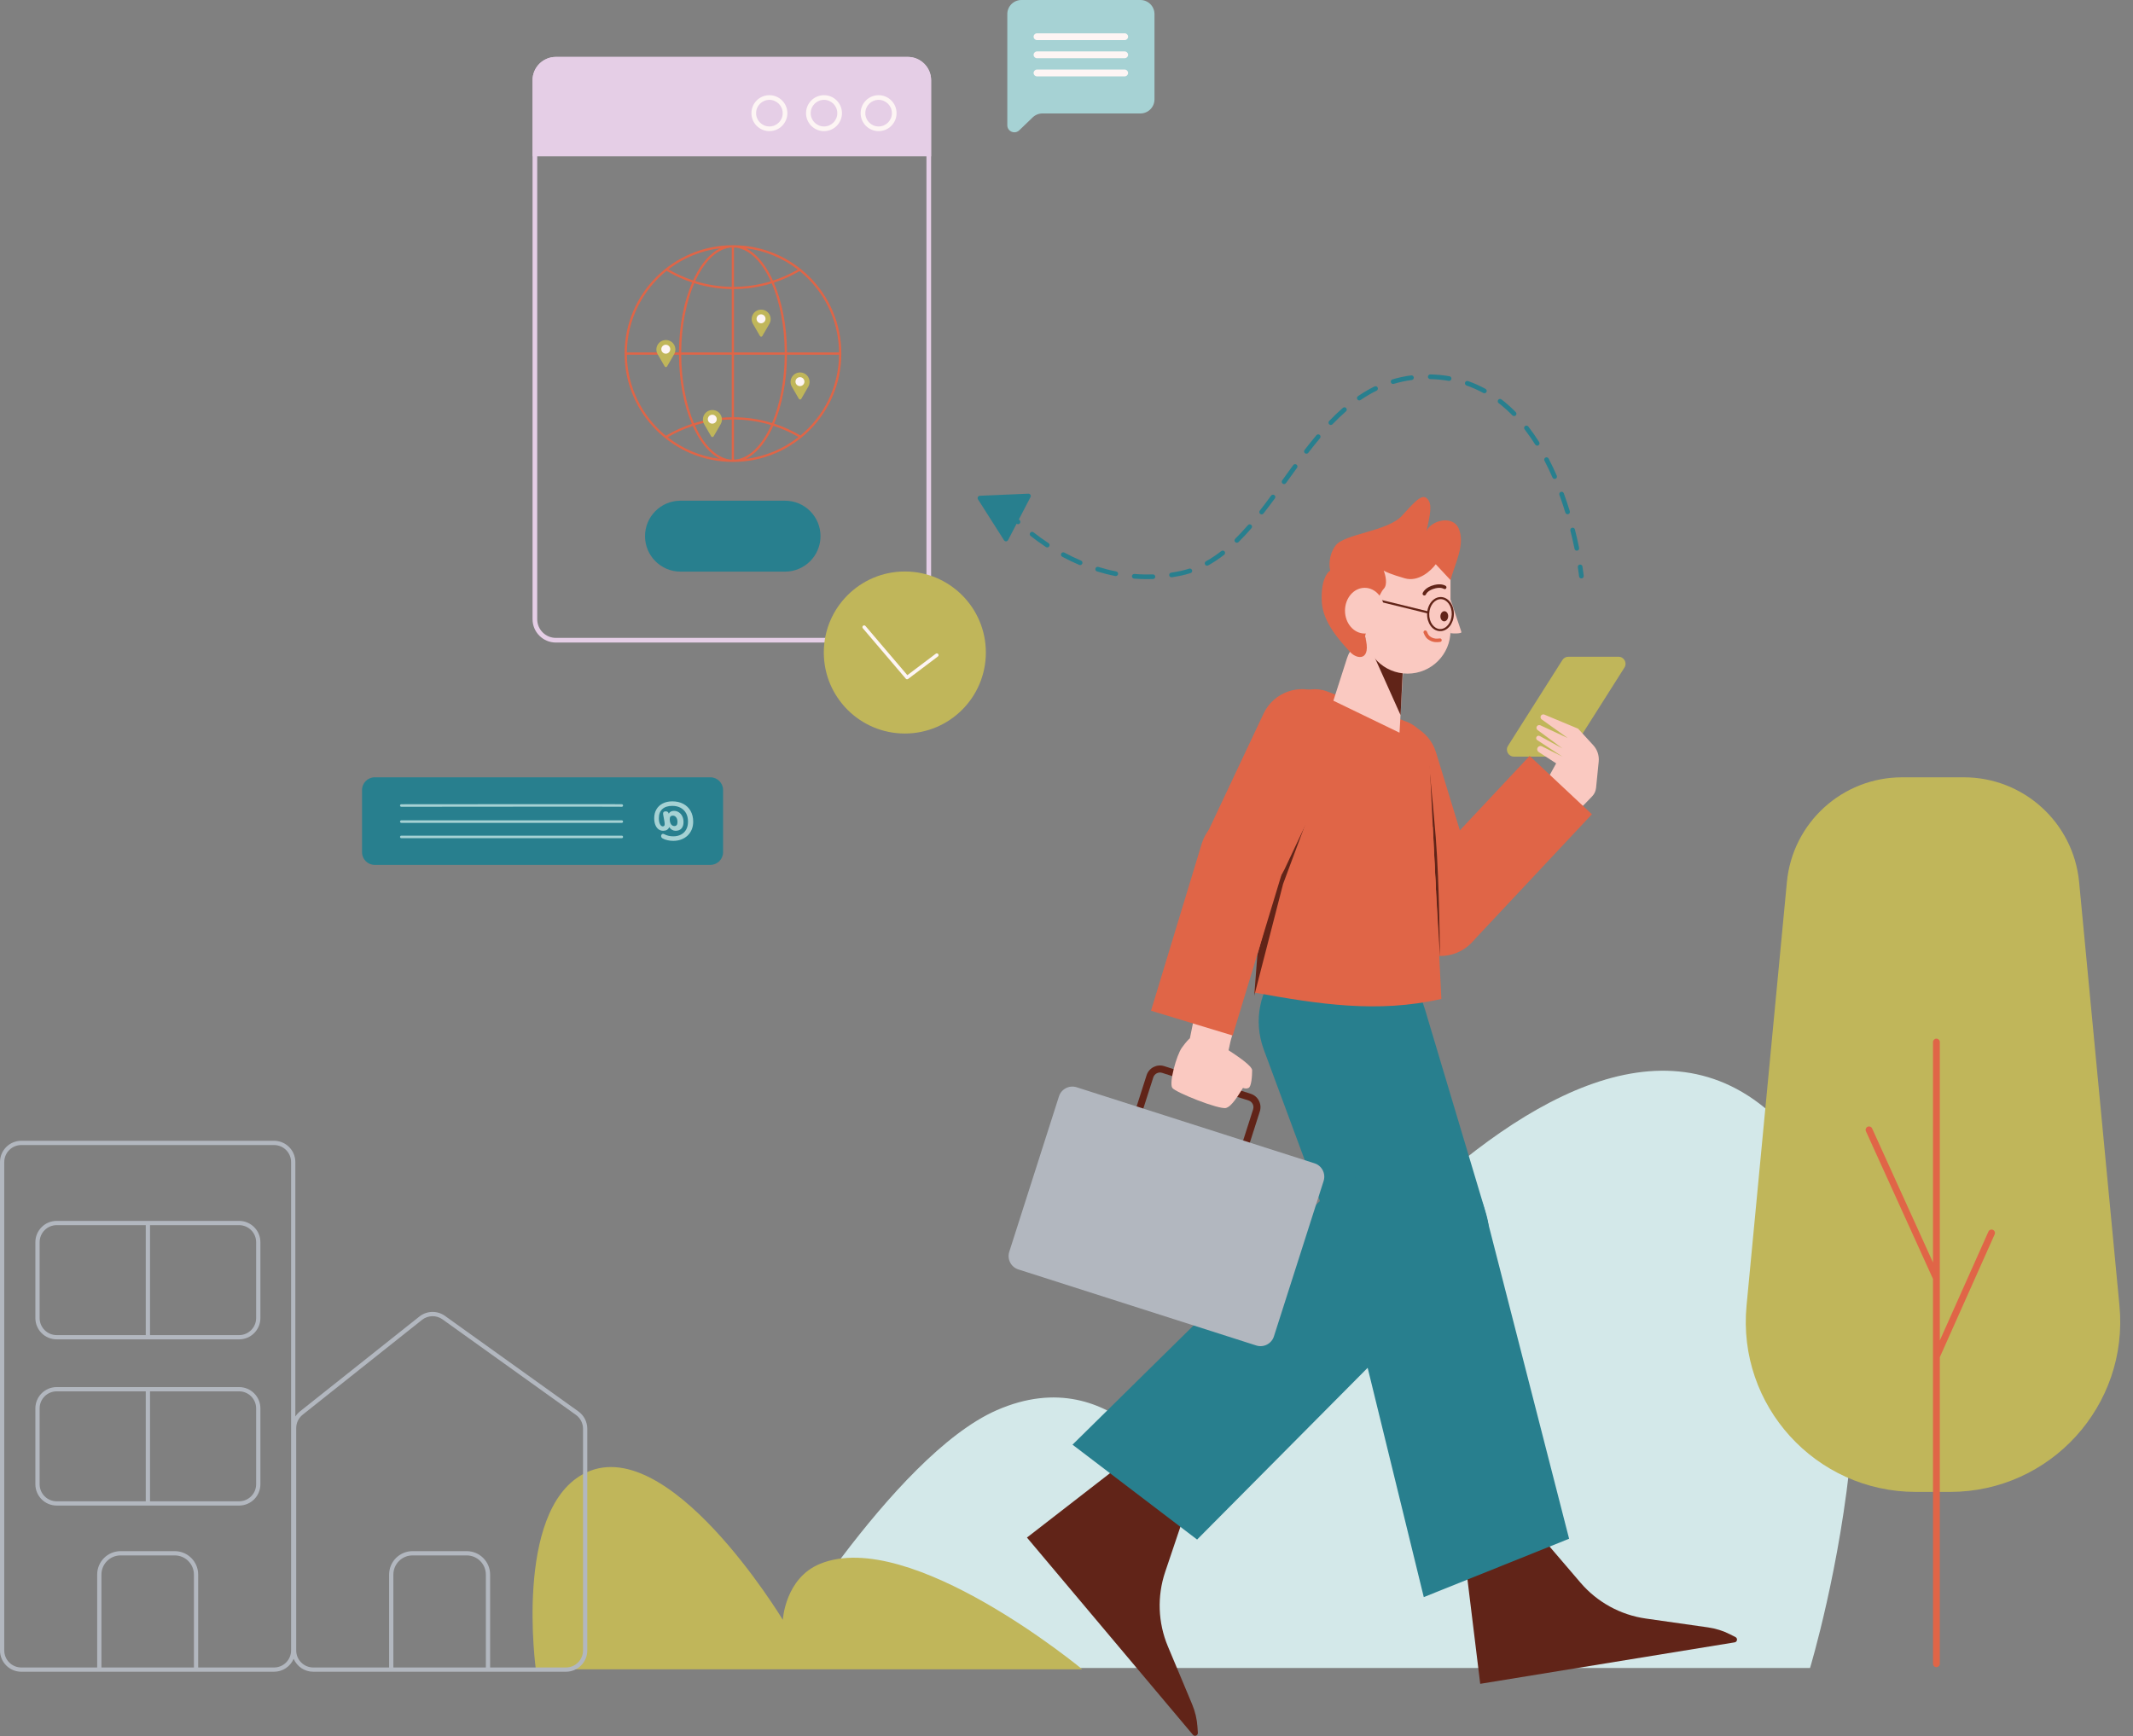
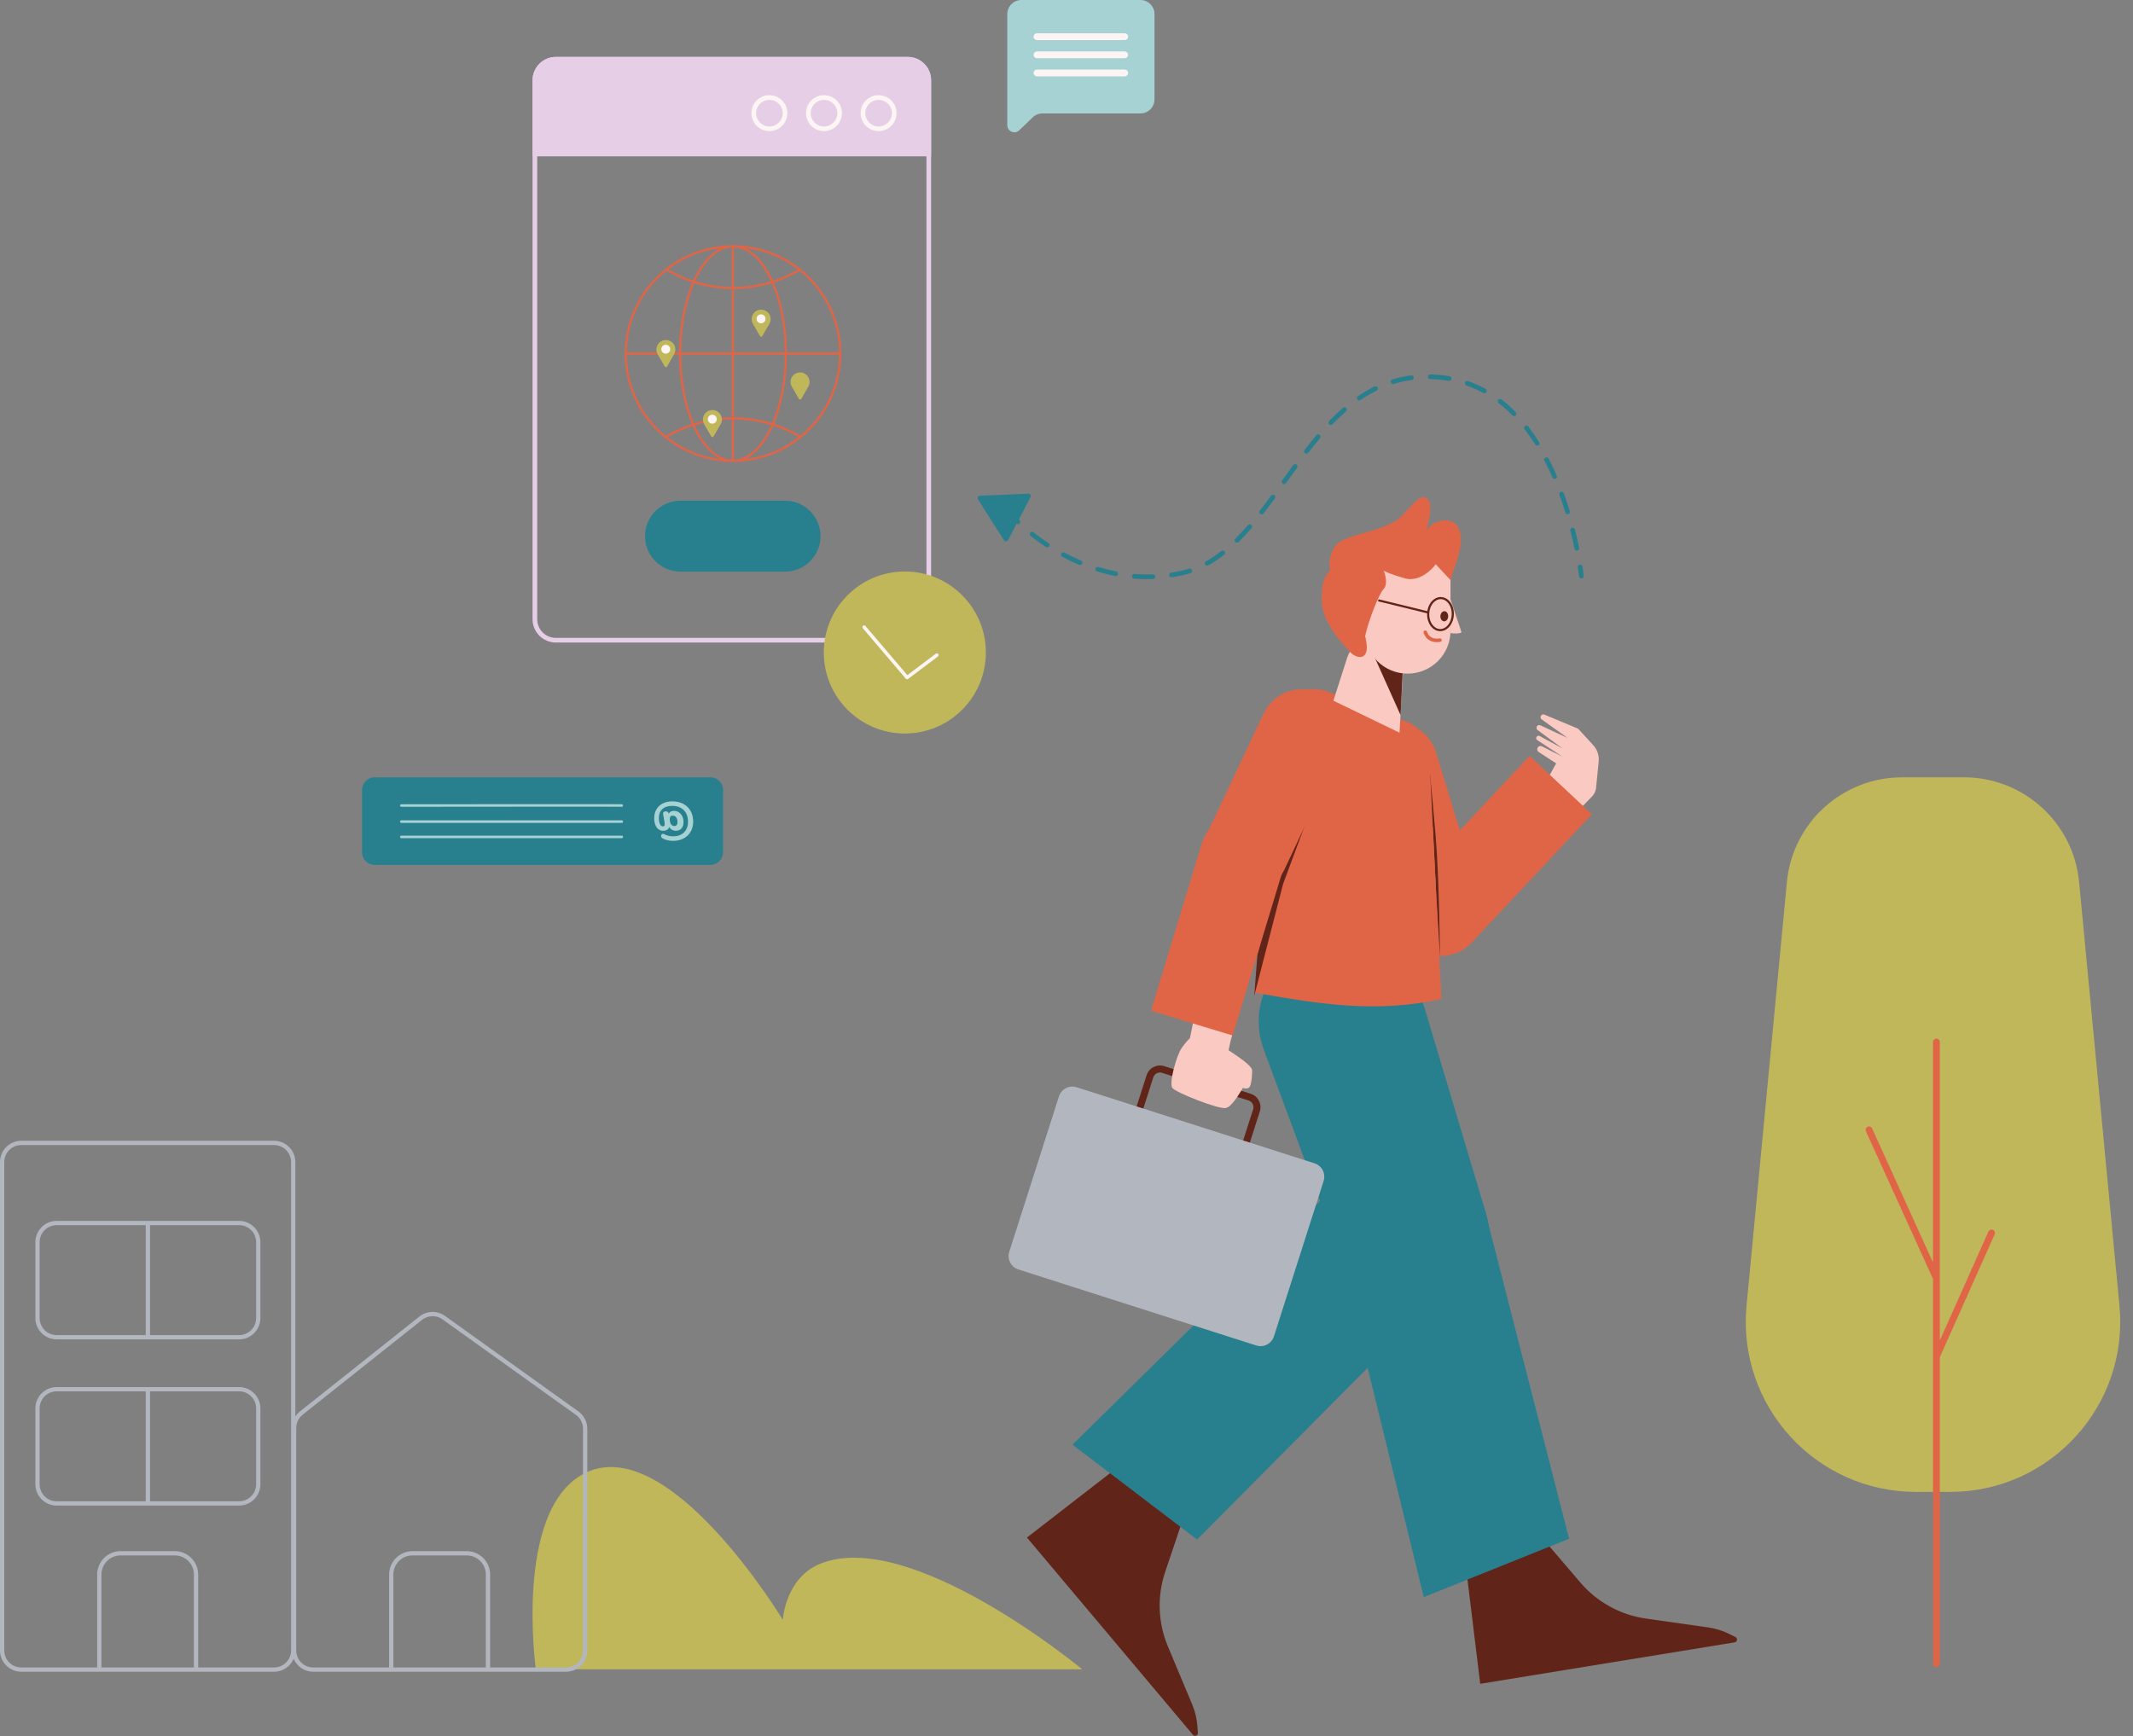
<svg xmlns="http://www.w3.org/2000/svg" xmlns:ns1="http://sodipodi.sourceforge.net/DTD/sodipodi-0.dtd" xmlns:ns2="http://www.inkscape.org/namespaces/inkscape" width="974" height="793" viewBox="0 0 974 793" fill="none" id="svg75" ns1:docname="Contact.svg" ns2:version="1.4 (86a8ad7, 2024-10-11)">
  <rect x="0" y="0" width="974" height="793" fill="#808080" stroke="none" />
  <defs id="defs75" />
  <path fill-rule="evenodd" clip-rule="evenodd" d="m 253.836,28.131 h 160.685 c 4.708,0 8.525,3.817 8.525,8.524 V 282.798 c 0,4.708 -3.817,8.525 -8.525,8.525 H 253.836 c -4.707,0 -8.524,-3.817 -8.524,-8.525 V 36.656 c 0,-4.708 3.817,-8.524 8.524,-8.524 z M 414.521,26 c 5.885,0 10.656,4.771 10.656,10.655 V 282.798 c 0,5.884 -4.771,10.656 -10.656,10.656 H 253.836 c -5.884,0 -10.655,-4.772 -10.655,-10.656 V 36.656 C 243.181,30.771 247.952,26 253.836,26 Z" fill="#e5cee6" id="path1" />
  <path d="M 425.177,36.656 C 425.177,30.771 420.406,26 414.521,26 H 253.836 c -5.884,0 -10.655,4.771 -10.655,10.655 v 34.737 h 181.996 z" fill="#e5cee6" id="path2" />
  <path fill-rule="evenodd" clip-rule="evenodd" d="m 401.202,57.753 c -3.354,0 -6.073,-2.719 -6.073,-6.074 0,-3.354 2.719,-6.074 6.073,-6.074 3.355,0 6.074,2.719 6.074,6.074 0,3.354 -2.719,6.074 -6.074,6.074 z m 0,2.131 c -4.531,0 -8.205,-3.673 -8.205,-8.205 0,-4.531 3.674,-8.205 8.205,-8.205 4.532,0 8.205,3.673 8.205,8.205 0,4.531 -3.673,8.205 -8.205,8.205 z" fill="#fdf5f4" id="path3" />
  <path fill-rule="evenodd" clip-rule="evenodd" d="m 376.268,57.753 c -3.354,0 -6.074,-2.719 -6.074,-6.074 0,-3.354 2.72,-6.074 6.074,-6.074 3.355,0 6.074,2.719 6.074,6.074 0,3.354 -2.719,6.074 -6.074,6.074 z m 0,2.131 c -4.531,0 -8.205,-3.673 -8.205,-8.205 0,-4.531 3.674,-8.205 8.205,-8.205 4.532,0 8.205,3.673 8.205,8.205 0,4.531 -3.673,8.205 -8.205,8.205 z" fill="#fdf5f4" id="path4" />
  <path fill-rule="evenodd" clip-rule="evenodd" d="m 351.334,57.753 c -3.354,0 -6.074,-2.719 -6.074,-6.074 0,-3.354 2.72,-6.074 6.074,-6.074 3.354,0 6.074,2.719 6.074,6.074 0,3.354 -2.72,6.074 -6.074,6.074 z m 0,2.131 c -4.531,0 -8.205,-3.673 -8.205,-8.205 0,-4.531 3.674,-8.205 8.205,-8.205 4.531,0 8.205,3.673 8.205,8.205 0,4.531 -3.674,8.205 -8.205,8.205 z" fill="#fdf5f4" id="path5" />
  <path d="m 374.67,244.864 c 0,-8.944 -7.252,-16.196 -16.197,-16.196 h -47.736 c -8.945,0 -16.197,7.252 -16.197,16.196 0,8.945 7.252,16.197 16.197,16.197 h 47.736 c 8.945,0 16.197,-7.252 16.197,-16.197 z" fill="#287f8e" id="path6" />
  <path d="m 459.97,51.816 v 5.378 c 0,2.838 3.405,4.287 5.45,2.32 l 6.136,-5.901 c 1.199,-1.153 2.798,-1.798 4.462,-1.798 h 44.722 c 3.555,0 6.437,-2.882 6.437,-6.437 V 6.437 C 527.177,2.882 524.295,0 520.74,0 h -54.332 c -3.555,0 -6.438,2.882 -6.438,6.437 z" fill="#a6d2d4" id="path13" />
  <path d="m 471.975,16.765 c 0,-0.857 0.695,-1.552 1.552,-1.552 h 40.05 c 0.857,0 1.552,0.695 1.552,1.552 0,0.857 -0.695,1.552 -1.552,1.552 h -40.05 c -0.857,0 -1.552,-0.695 -1.552,-1.552 z" fill="#fdf5f4" id="path14" />
  <path d="m 471.975,25.044 c 0,-0.857 0.695,-1.552 1.552,-1.552 h 40.05 c 0.857,0 1.552,0.695 1.552,1.552 0,0.857 -0.695,1.552 -1.552,1.552 h -40.05 c -0.857,0 -1.552,-0.695 -1.552,-1.552 z" fill="#fdf5f4" id="path15" />
  <path d="m 471.975,33.324 c 0,-0.857 0.695,-1.552 1.552,-1.552 h 40.05 c 0.857,0 1.552,0.696 1.552,1.552 0,0.857 -0.695,1.552 -1.552,1.552 h -40.05 c -0.857,0 -1.552,-0.696 -1.552,-1.552 z" fill="#fdf5f4" id="path16" />
  <path d="m 330.177,360.78 c 0,-3.192 -2.588,-5.78 -5.78,-5.78 H 171.102 c -3.192,0 -5.78,2.588 -5.78,5.78 v 28.44 c 0,3.192 2.588,5.78 5.78,5.78 h 153.295 c 3.192,0 5.78,-2.588 5.78,-5.78 z" fill="#287f8e" id="path23" />
  <path d="m 307.438,384.018 c 1.334,0 2.558,-0.212 3.672,-0.634 1.114,-0.422 2.076,-1.021 2.888,-1.796 0.811,-0.777 1.437,-1.696 1.877,-2.758 0.44,-1.076 0.66,-2.267 0.66,-3.574 0,-1.866 -0.392,-3.493 -1.175,-4.882 -0.798,-1.402 -1.912,-2.485 -3.343,-3.247 -1.43,-0.763 -3.101,-1.144 -5.013,-1.144 -1.677,0 -3.135,0.32 -4.373,0.96 -1.238,0.626 -2.194,1.518 -2.868,2.675 -0.687,1.144 -1.031,2.499 -1.031,4.064 0,1.171 0.172,2.186 0.516,3.044 0.343,0.858 0.825,1.525 1.444,2.001 0.605,0.464 1.32,0.695 2.145,0.695 1.376,0 2.297,-0.558 2.765,-1.675 0.357,0.558 0.79,0.98 1.299,1.267 0.495,0.272 1.032,0.408 1.609,0.408 1.156,0 2.05,-0.354 2.682,-1.062 0.619,-0.722 0.929,-1.688 0.929,-2.9 0,-0.994 -0.186,-1.872 -0.557,-2.635 -0.372,-0.776 -0.887,-1.382 -1.548,-1.818 -0.66,-0.449 -1.416,-0.674 -2.269,-0.674 -1.114,0 -1.905,0.422 -2.372,1.267 -0.165,-0.708 -0.64,-1.062 -1.424,-1.062 -0.44,0 -0.756,0.122 -0.949,0.367 -0.206,0.245 -0.268,0.586 -0.185,1.021 l 0.557,3.105 c 0.041,0.272 0.075,0.517 0.103,0.736 0.027,0.203 0.041,0.387 0.041,0.551 0,0.394 -0.069,0.674 -0.206,0.837 -0.152,0.163 -0.372,0.245 -0.66,0.245 -0.523,0 -0.949,-0.341 -1.279,-1.021 -0.344,-0.694 -0.516,-1.594 -0.516,-2.697 0,-1.837 0.536,-3.233 1.609,-4.186 1.059,-0.967 2.572,-1.45 4.538,-1.45 1.458,0 2.724,0.293 3.796,0.878 1.073,0.585 1.905,1.416 2.497,2.492 0.577,1.076 0.866,2.355 0.866,3.84 0,1.388 -0.275,2.587 -0.825,3.594 -0.55,0.994 -1.327,1.757 -2.331,2.288 -1.018,0.544 -2.208,0.817 -3.569,0.817 -0.784,0 -1.513,-0.082 -2.187,-0.245 -0.688,-0.164 -1.32,-0.402 -1.898,-0.716 -0.358,-0.19 -0.653,-0.231 -0.887,-0.122 -0.248,0.11 -0.42,0.294 -0.516,0.551 -0.096,0.259 -0.096,0.525 0,0.797 0.096,0.287 0.31,0.518 0.64,0.695 0.605,0.34 1.32,0.605 2.145,0.796 0.825,0.205 1.726,0.307 2.703,0.307 z m 0.495,-6.761 c -0.633,0 -1.142,-0.279 -1.527,-0.837 -0.385,-0.572 -0.577,-1.341 -0.577,-2.309 0,-1.075 0.46,-1.612 1.382,-1.612 0.646,0 1.169,0.271 1.568,0.816 0.385,0.531 0.577,1.232 0.577,2.104 0,1.225 -0.474,1.838 -1.423,1.838 z" fill="#a6d2d4" id="path24" />
  <path fill-rule="evenodd" clip-rule="evenodd" d="m 283.872,368.458 c -0.005,0 -0.015,-0.001 -0.03,-0.001 -0.035,-10e-4 -0.087,-0.003 -0.157,-0.004 -0.14,-0.002 -0.342,-0.005 -0.604,-0.007 -0.524,-0.005 -1.283,-0.009 -2.254,-0.013 -1.94,-0.007 -4.722,-0.012 -8.151,-0.016 -6.858,-0.007 -16.302,-0.008 -26.772,-0.005 -20.941,0.007 -45.987,0.03 -62.663,0.05 -0.319,0 -0.578,-0.259 -0.578,-0.578 0,-0.319 0.258,-0.578 0.577,-0.579 16.676,-0.019 41.723,-0.042 62.664,-0.049 10.47,-0.003 19.915,-0.002 26.773,0.005 3.429,0.004 6.213,0.009 8.155,0.016 0.971,0.004 1.732,0.008 2.259,0.013 0.264,0.002 0.47,0.005 0.615,0.007 0.072,0.002 0.132,0.003 0.176,0.005 0.002,0 0.003,0 0.005,0 0.025,0 0.095,0.003 0.151,0.013 0.314,0.057 0.522,0.358 0.465,0.672 -0.055,0.3 -0.332,0.504 -0.631,0.471 z m 0.64,6.766 c 0,-0.319 -0.258,-0.578 -0.578,-0.578 H 183.241 c -0.319,0 -0.578,0.259 -0.578,0.578 0,0.319 0.259,0.578 0.578,0.578 h 100.693 c 0.32,0 0.578,-0.259 0.578,-0.578 z m 0,6.995 c 0,-0.32 -0.258,-0.579 -0.578,-0.579 H 183.241 c -0.319,0 -0.578,0.259 -0.578,0.579 0,0.319 0.259,0.578 0.578,0.578 h 100.693 c 0.32,0 0.578,-0.259 0.578,-0.578 z" fill="#a6d2d4" id="path25" />
-   <path d="m 349.988,761.779 h 476.535 c 0,0 55.833,-184.485 -16.099,-251.806 -102.532,-95.961 -271.046,168.504 -271.046,168.504 0,0 -29.272,-58.56 -84.3,-34.403 -47.461,20.835 -105.09,117.705 -105.09,117.705 z" fill="#d3e8e9" id="path26" />
+   <path d="m 349.988,761.779 h 476.535 z" fill="#d3e8e9" id="path26" />
  <path d="m 244.683,762.361 h 249.494 c 0,0 -78.423,-64.985 -119.687,-48.167 -15.987,6.516 -17.029,25.592 -17.029,25.592 0,0 -53.065,-87.998 -91.565,-66.363 -31.128,17.492 -21.213,88.938 -21.213,88.938 z" fill="#c0b65a" id="path27" />
  <path d="m 517.632,664.458 22.797,28.595 -8.365,24.836 c -3.742,11.105 -3.308,23.192 1.221,33.998 l 11.091,26.481 c 1.362,3.251 2.178,6.707 2.419,10.225 l 0.19,2.775 c 0.083,1.24 -1.465,1.863 -2.265,0.912 l -75.778,-90.076 z" fill="#612418" id="path28" />
  <path d="m 675.383,549.645 -28.007,-93.666 c -3.843,-12.85 -14.33,-22.621 -27.42,-25.546 -28.662,-6.404 -53.026,21.493 -42.824,49.033 l 33.965,91.675 c 6.495,17.525 25.942,26.491 43.486,20.05 16.821,-6.177 25.933,-24.377 20.8,-41.546 z" fill="#287f8e" id="path29" />
  <path d="M 546.635,703.118 655.768,593.21 c 9.347,-9.412 12.477,-23.349 8.052,-35.855 -8.435,-23.84 -38.785,-30.833 -56.799,-13.086 l -117.277,115.52 z" fill="#287f8e" id="path30" />
  <path d="m 668.447,707.848 36.234,-4.931 17.045,19.91 c 7.621,8.901 18.223,14.721 29.824,16.369 l 28.422,4.041 c 3.492,0.494 6.878,1.564 10.022,3.161 l 2.479,1.256 c 1.108,0.565 0.852,2.216 -0.375,2.415 l -116.181,18.933 z" fill="#612418" id="path31" />
  <path d="m 678.594,554.303 -28.007,-93.666 c -3.842,-12.851 -14.329,-22.621 -27.419,-25.546 -28.662,-6.405 -53.026,21.493 -42.825,49.033 l 33.966,91.675 c 6.495,17.525 25.942,26.49 43.486,20.05 16.821,-6.177 25.933,-24.377 20.799,-41.546 z" fill="#287f8e" id="path32" />
  <path d="m 716.504,702.744 -38.48,-150.028 c -3.296,-12.852 -13.661,-22.678 -26.668,-25.286 -24.795,-4.97 -46.349,17.512 -40.339,42.076 l 39.131,159.899 z" fill="#287f8e" id="path33" />
  <path fill-rule="evenodd" clip-rule="evenodd" d="m 530.664,489.976 39.468,12.618 c 1.693,0.539 2.625,2.348 2.082,4.037 l -5.377,16.829 c -0.543,1.69 -2.349,2.621 -4.038,2.081 l -39.471,-12.62 c -1.69,-0.54 -2.622,-2.348 -2.082,-4.038 l 5.38,-16.825 c 0.54,-1.69 2.349,-2.623 4.038,-2.082 z m 40.448,9.556 c 3.379,1.083 5.242,4.697 4.163,8.076 l -5.38,16.828 c -1.08,3.38 -4.697,5.246 -8.076,4.163 l -39.468,-12.617 c -3.379,-1.079 -5.245,-4.696 -4.163,-8.075 l 5.38,-16.829 c 1.08,-3.38 4.697,-5.243 8.076,-4.163 z" fill="#612418" id="path34" />
  <path d="m 604.406,539.357 c 1.082,-3.379 -0.781,-6.996 -4.16,-8.075 L 491.632,496.555 c -3.379,-1.079 -6.996,0.784 -8.075,4.163 l -22.691,70.97 c -1.079,3.379 0.784,6.996 4.163,8.075 l 108.614,34.724 c 3.379,1.082 6.996,-0.784 8.075,-4.163 z" fill="#b2b7bf" id="path35" />
-   <path d="m 741.782,304.868 c 1.356,-2.138 -0.181,-4.931 -2.713,-4.931 h -22.91 c -1.1,0 -2.124,0.563 -2.713,1.492 l -24.838,39.189 c -1.355,2.138 0.181,4.931 2.713,4.931 h 22.91 c 1.1,0 2.124,-0.563 2.713,-1.492 z" fill="#c0b65a" id="path36" />
  <path d="m 727.035,363.688 -4.05,4.187 -1.328,1.047 c -3.458,2.727 -8.281,2.915 -11.942,0.466 l -0.48,-0.321 c -4.667,-3.122 -5.683,-9.558 -2.206,-13.966 l 3.565,-6.472 -7.975,-5.179 c -0.425,-0.276 -0.681,-0.748 -0.681,-1.254 0,-1.113 1.171,-1.837 2.166,-1.337 l 9.376,4.704 -11.516,-7.544 c -0.416,-0.272 -0.596,-0.79 -0.44,-1.261 0.215,-0.648 0.965,-0.943 1.564,-0.616 l 10.392,5.674 -11.37,-8.399 c -0.492,-0.364 -0.652,-1.028 -0.38,-1.576 0.305,-0.611 1.04,-0.868 1.659,-0.581 l 12.467,5.786 -11.86,-8.478 c -0.333,-0.238 -0.531,-0.621 -0.531,-1.031 0,-0.905 0.921,-1.518 1.756,-1.17 l 15.387,6.421 6.925,7.549 c 1.858,2.024 2.763,4.745 2.488,7.479 l -1.212,12.048 c -0.145,1.438 -0.77,2.785 -1.774,3.824 z" fill="#fac9c1" id="path37" />
  <path d="m 631.403,330.691 c 10.292,-3.147 21.186,2.645 24.333,12.937 l 20.727,67.783 c 3.147,10.292 -2.645,21.186 -12.937,24.333 -10.292,3.147 -21.187,-2.644 -24.334,-12.937 l -20.726,-67.782 c -3.147,-10.293 2.644,-21.187 12.937,-24.334 z" fill="#e06547" id="path38" />
  <path d="m 644.839,430.966 c -7.853,-7.36 -8.253,-19.692 -0.894,-27.545 l 54.537,-58.193 28.438,26.65 -54.537,58.194 c -7.359,7.853 -19.691,8.253 -27.544,0.894 z" fill="#e06547" id="path39" />
  <path d="m 657.535,436.936 -5.621,-94.117 c 0,0 2.433,23.789 3.694,39.51 1.689,21.07 1.927,54.607 1.927,54.607 z" fill="#612418" id="path40" />
  <path d="m 652.597,343.816 c -0.317,-6.363 -4.365,-11.938 -10.318,-14.209 L 606.132,315.82 c -9.925,-3.786 -20.725,2.933 -21.714,13.509 l -11.612,123.99 c 29.292,5.261 56.082,9.554 85.373,2.891 z" fill="#e06547" id="path41" />
  <path fill-rule="evenodd" clip-rule="evenodd" d="m 655.749,407.288 -1.472,-29.625 -73.669,-7.677 -3.273,34.983 z" fill="#e06547" id="path42" />
  <path d="m 583.013,403.691 13.17,-27.625 -10.279,27.625 -13.17,51.073 1.445,-18.791 z" fill="#612418" id="path43" />
  <path d="m 640.768,305.275 c 0.242,-4.165 -1.508,-8.198 -4.716,-10.867 -7.162,-5.959 -18.078,-2.781 -20.924,6.091 l -6.258,19.514 30.195,14.615 z" fill="#fac9c1" id="path44" />
  <path d="m 639.547,326.598 -18.148,-40.473 19.112,21.04 z" fill="#612418" id="path45" />
  <path d="m 667.334,288.693 c -0.129,-0.642 -3.427,-10.064 -4.979,-14.936 v 15.418 c 1.66,0.268 5.107,0.161 4.979,-0.482 z" fill="#fac9c1" id="path46" />
  <path d="m 623.166,264.282 c 0,-10.822 8.772,-19.594 19.594,-19.594 10.822,0 19.594,8.772 19.594,19.594 v 23.77 c 0,10.822 -8.772,19.594 -19.594,19.594 -10.822,0 -19.594,-8.772 -19.594,-19.594 z" fill="#fac9c1" id="path47" />
  <path fill-rule="evenodd" clip-rule="evenodd" d="m 658.011,273.633 c 2.73,0.095 5.04,3.11 4.904,7.004 -0.136,3.894 -2.649,6.741 -5.379,6.646 -2.731,-0.095 -5.04,-3.11 -4.905,-7.004 0.136,-3.895 2.65,-6.742 5.38,-6.646 z m 5.867,7.037 c 0.146,-4.176 -2.352,-7.879 -5.834,-8 -3.481,-0.122 -6.23,3.399 -6.376,7.575 -0.145,4.177 2.353,7.88 5.834,8.001 3.481,0.121 6.23,-3.399 6.376,-7.576 z" fill="#612418" id="path48" />
  <path fill-rule="evenodd" clip-rule="evenodd" d="m 629.282,274.124 c -0.063,0.259 0.095,0.52 0.353,0.583 l 22.325,5.461 c 0.258,0.063 0.519,-0.096 0.582,-0.354 0.064,-0.258 -0.095,-0.519 -0.353,-0.583 l -22.325,-5.46 c -0.258,-0.064 -0.519,0.095 -0.582,0.353 z" fill="#612418" id="path49" />
-   <path fill-rule="evenodd" clip-rule="evenodd" d="m 651.862,270.47 c 0.591,-0.581 1.667,-1.324 3.561,-1.779 1.374,-0.331 2.366,-0.248 2.989,-0.104 0.313,0.072 0.539,0.161 0.678,0.226 0.069,0.032 0.117,0.059 0.143,0.074 0.012,0.007 0.019,0.012 0.022,0.013 0.362,0.248 0.857,0.159 1.11,-0.2 0.255,-0.363 0.168,-0.863 -0.194,-1.119 l -0.463,0.656 c 0.463,-0.656 0.462,-0.656 0.462,-0.656 l -10e-4,-0.001 -0.002,-10e-4 -0.004,-0.003 -0.01,-0.007 c -0.007,-0.005 -0.016,-0.011 -0.027,-0.018 -0.021,-0.014 -0.048,-0.03 -0.081,-0.05 -0.067,-0.039 -0.159,-0.089 -0.276,-0.143 -0.233,-0.109 -0.565,-0.237 -0.996,-0.336 -0.867,-0.2 -2.111,-0.281 -3.725,0.107 -2.16,0.519 -3.5,1.398 -4.312,2.196 -0.403,0.396 -0.669,0.765 -0.838,1.047 -0.084,0.141 -0.144,0.26 -0.184,0.349 -0.021,0.045 -0.037,0.082 -0.048,0.111 -0.006,0.015 -0.01,0.027 -0.014,0.037 l -0.005,0.014 -0.002,0.006 -10e-4,0.003 -10e-4,10e-4 c 0,0 0,0.001 0.76,0.261 l -0.76,-0.26 c -0.144,0.419 0.079,0.876 0.499,1.02 0.416,0.143 0.868,-0.076 1.017,-0.488 0,0 0,0 0,-10e-4 10e-4,-0.005 0.007,-0.017 0.016,-0.036 0.017,-0.039 0.05,-0.105 0.102,-0.193 0.104,-0.173 0.287,-0.433 0.585,-0.726 z" fill="#612418" id="path50" />
  <path d="m 666.209,241.636 c -2.743,-6.858 -13.116,-3.747 -14.776,0.964 0.589,-3.801 2.891,-10.922 0.964,-13.973 -2.501,-3.959 -5.621,-0.322 -12.206,6.906 -6.585,7.227 -26.34,8.191 -30.356,13.652 -3.212,4.368 -2.945,9.422 -2.409,11.403 -1.5,0.803 -4.368,4.786 -3.854,14.294 0.514,9.508 8.457,17.988 13.009,22.967 3.052,3.339 9.925,4.261 6.746,-7.227 1.766,-8.03 6.585,-19.755 8.512,-21.683 1.927,-1.927 0.803,-6.37 0,-8.351 0.589,0.428 3.341,1.734 9.636,3.533 6.296,1.799 12.046,-3.533 14.134,-6.424 l 6.746,7.227 c 1.981,-7.441 6.745,-16.06 3.854,-23.288 z" fill="#e06547" id="path51" />
-   <path d="m 614.173,278.898 c 0,5.765 4.028,10.439 8.994,10.439 4.967,0 8.994,-4.674 8.994,-10.439 0,-5.766 -4.027,-10.44 -8.994,-10.44 -4.966,0 -8.994,4.674 -8.994,10.44 z" fill="#fac9c1" id="path52" />
  <path fill-rule="evenodd" clip-rule="evenodd" d="m 658.333,292.263 c -0.058,-0.44 -0.461,-0.75 -0.901,-0.693 -1.378,0.18 -2.567,0.166 -3.705,-0.458 -0.63,-0.345 -0.988,-0.626 -1.271,-0.977 -0.295,-0.367 -0.55,-0.86 -0.897,-1.707 -0.168,-0.41 -0.637,-0.607 -1.048,-0.439 -0.41,0.168 -0.606,0.637 -0.438,1.048 0.356,0.872 0.683,1.548 1.133,2.106 0.463,0.574 1.017,0.976 1.75,1.378 1.588,0.87 3.195,0.837 4.684,0.642 0.44,-0.058 0.75,-0.461 0.693,-0.9 z" fill="#e06547" id="path53" />
  <path d="m 657.731,281.371 c -0.057,1.277 0.694,2.349 1.676,2.392 0.982,0.044 1.824,-0.956 1.881,-2.234 0.057,-1.278 -0.694,-2.349 -1.676,-2.392 -0.982,-0.044 -1.824,0.957 -1.881,2.234 z" fill="#612418" id="path54" />
  <path d="m 561.01,479.659 0.825,-3.832 c 0.624,-2.892 2.349,-6.08 0.836,-8.624 -0.595,-1.004 -1.597,-1.776 -2.866,-2.034 l -10.041,-2.041 c -2.213,-0.45 -4.372,0.985 -4.815,3.2 l -1.606,7.87 c -0.427,0.321 -1.767,1.638 -3.694,4.336 -2.409,3.373 -5.91,16.062 -4.337,18.31 1.446,2.066 21.493,10.061 24.574,9.155 2.73,-0.803 5.676,-5.997 7.709,-9.155 0.427,0.215 1.542,0.514 2.57,0 1.285,-0.642 1.606,-5.461 1.606,-8.031 0,-2.055 -6.852,-6.585 -10.761,-9.154 z" fill="#fac9c1" id="path55" />
  <path d="m 602.913,316.597 c -9.736,-4.589 -21.348,-0.416 -25.935,9.319 l -25.694,54.516 c -4.587,9.736 -0.415,21.348 9.321,25.936 9.733,4.588 21.345,0.415 25.935,-9.32 l 25.692,-54.516 c 4.59,-9.735 0.417,-21.347 -9.319,-25.935 z" fill="#e06547" id="path56" />
  <path d="m 573.064,372.294 c -10.298,-3.125 -21.181,2.689 -24.307,12.988 l -23.163,76.316 37.294,11.32 23.163,-76.317 c 3.125,-10.298 -2.689,-21.181 -12.987,-24.307 z" fill="#e06547" id="path57" />
  <path fill-rule="evenodd" clip-rule="evenodd" d="M 9.731,522.946 H 125.136 c 4.299,0 7.785,3.485 7.785,7.785 v 223.026 c 0,4.299 -3.486,7.784 -7.785,7.784 H 90.495 v -42.425 c 0,-5.912 -4.792,-10.704 -10.703,-10.704 H 55.076 c -5.912,0 -10.704,4.792 -10.704,10.704 v 42.425 H 9.731 c -4.299,0 -7.785,-3.485 -7.785,-7.784 V 530.731 c 0,-4.3 3.486,-7.785 7.785,-7.785 z M 46.318,763.488 H 44.372 9.731 c -5.374,0 -9.731,-4.358 -9.731,-9.731 V 530.731 C -3.5884341e-7,525.357 4.357,521 9.731,521 H 125.136 c 5.374,0 9.731,4.357 9.731,9.731 v 116.193 c 0.568,-0.879 1.281,-1.671 2.119,-2.339 l 54.505,-43.312 c 3.402,-2.704 8.186,-2.824 11.72,-0.293 l 60.9,43.617 c 2.552,1.827 4.066,4.772 4.066,7.911 v 101.249 c 0,5.373 -4.358,9.731 -9.731,9.731 H 143.041 c -4.019,0 -7.468,-2.435 -8.953,-5.911 -1.484,3.476 -4.934,5.911 -8.952,5.911 H 90.495 88.549 Z m 42.231,-1.947 H 46.318 v -42.425 c 0,-4.836 3.921,-8.758 8.758,-8.758 h 24.716 c 4.836,0 8.757,3.922 8.757,8.758 z M 25.884,559.533 h 40.674 v 50.21 H 25.884 c -4.299,0 -7.785,-3.485 -7.785,-7.784 v -34.641 c 0,-4.299 3.486,-7.785 7.785,-7.785 z m 42.62,50.21 v -50.21 h 40.674 c 4.299,0 7.785,3.486 7.785,7.785 v 34.641 c 0,4.299 -3.486,7.784 -7.785,7.784 z M 16.153,567.318 c 0,-5.374 4.357,-9.731 9.731,-9.731 h 83.294 c 5.374,0 9.731,4.357 9.731,9.731 v 34.641 c 0,5.373 -4.357,9.731 -9.731,9.731 H 25.884 c -5.374,0 -9.731,-4.358 -9.731,-9.731 z m 50.405,68.114 v 50.21 H 25.884 c -4.299,0 -7.785,-3.485 -7.785,-7.784 v -34.641 c 0,-4.299 3.486,-7.785 7.785,-7.785 z m 42.62,50.21 H 68.504 v -50.21 h 40.674 c 4.299,0 7.785,3.486 7.785,7.785 v 34.641 c 0,4.299 -3.486,7.784 -7.785,7.784 z M 25.884,633.486 c -5.374,0 -9.731,4.358 -9.731,9.731 v 34.641 c 0,5.373 4.357,9.731 9.731,9.731 h 83.294 c 5.374,0 9.731,-4.358 9.731,-9.731 v -34.641 c 0,-5.373 -4.357,-9.731 -9.731,-9.731 H 68.504 66.558 Z m 151.798,85.63 c 0,-5.912 4.791,-10.704 10.703,-10.704 h 24.716 c 5.913,0 10.704,4.792 10.704,10.704 v 42.425 h 34.641 c 4.299,0 7.785,-3.485 7.785,-7.784 V 652.508 c 0,-2.511 -1.211,-4.868 -3.252,-6.329 l -60.901,-43.617 c -2.827,-2.024 -6.653,-1.928 -9.376,0.235 l -54.505,43.312 c -1.857,1.477 -2.941,3.721 -2.941,6.095 v 101.553 c 0,4.299 3.486,7.784 7.785,7.784 h 34.641 z m 1.946,42.425 h 42.231 v -42.425 c 0,-4.836 -3.922,-8.758 -8.758,-8.758 h -24.716 c -4.836,0 -8.757,3.922 -8.757,8.758 z" fill="#b2b7bf" id="path58" />
  <path d="M 949.395,402.829 C 946.812,375.71 924.036,355 896.794,355 h -28.235 c -27.243,0 -50.02,20.71 -52.6,47.829 l -18.425,193.459 c -4.345,45.619 31.529,85.071 77.353,85.071 h 15.578 c 45.825,0 81.699,-39.452 77.355,-85.071 z" fill="#c0b65a" id="path59" />
  <path fill-rule="evenodd" clip-rule="evenodd" d="m 884.23,474.355 c -0.858,0 -1.554,0.696 -1.554,1.554 V 576.583 L 854.873,515.362 c -0.354,-0.782 -1.274,-1.127 -2.058,-0.773 -0.78,0.355 -1.128,1.277 -0.77,2.058 l 30.631,67.452 v 175.742 c 0,0.858 0.696,1.555 1.554,1.555 0.858,0 1.554,-0.697 1.554,-1.555 V 619.84 l 25.041,-56.112 c 0.35,-0.784 -0.002,-1.704 -0.786,-2.055 -0.783,-0.348 -1.703,0.003 -2.052,0.786 l -22.203,49.753 V 475.909 c 0,-0.858 -0.696,-1.554 -1.554,-1.554 z" fill="#e06547" id="path60" />
  <path fill-rule="evenodd" clip-rule="evenodd" d="m 334.141,113.035 v 17.972 c -5.627,-0.068 -11.247,-0.943 -16.677,-2.625 0.203,-0.442 0.409,-0.877 0.619,-1.304 4.218,-8.55 9.906,-13.744 16.058,-14.043 z m 1.021,-0.005 v 17.981 c 5.671,-0.03 11.338,-0.879 16.816,-2.548 -0.214,-0.471 -0.433,-0.933 -0.657,-1.385 -4.24,-8.597 -9.967,-13.802 -16.159,-14.048 z m 5.348,0.336 c 4.574,2.196 8.599,6.918 11.727,13.26 0.246,0.499 0.487,1.009 0.723,1.529 3.902,-1.265 7.702,-2.948 11.333,-5.052 -6.742,-5.206 -14.892,-8.675 -23.783,-9.737 z M 334.703,112 c -0.005,0 -0.009,0 -0.012,0 h -0.034 -0.006 c -0.002,0 -0.004,0 -0.006,0 -27.222,0.031 -49.296,22.049 -49.417,49.251 -0.033,0.067 -0.051,0.143 -0.051,0.223 0,0.081 0.018,0.157 0.051,0.224 0.121,27.202 22.195,49.22 49.417,49.251 h 0.006 0.006 0.035 c 0.003,0 0.007,0 0.011,0 27.324,0 49.474,-22.151 49.474,-49.475 0,-27.324 -22.15,-49.474 -49.474,-49.474 z m -5.809,97.584 c -8.982,-1.074 -17.21,-4.605 -23.992,-9.9 3.658,-2.137 7.491,-3.851 11.429,-5.144 0.272,0.609 0.551,1.203 0.837,1.783 3.128,6.341 7.154,11.064 11.726,13.261 z M 317.31,194.229 c 0.252,0.559 0.51,1.108 0.773,1.643 4.218,8.549 9.906,13.743 16.058,14.043 V 191.58 c -5.68,0.071 -11.351,0.955 -16.831,2.649 z m -1.388,-0.628 c -4.096,1.351 -8.079,3.151 -11.873,5.4 -10.743,-8.785 -17.644,-22.093 -17.797,-37.016 h 23.791 c 0.06,12.054 2.259,23.088 5.879,31.616 z m -4.858,-31.616 c 0.061,11.984 2.256,22.912 5.834,31.302 5.612,-1.746 11.423,-2.657 17.243,-2.729 v -28.573 z m -1.021,-1.021 h -23.791 c 0.155,-15.074 7.194,-28.498 18.123,-37.28 3.739,2.215 7.661,3.99 11.693,5.324 -3.707,8.572 -5.964,19.741 -6.025,31.956 z m 7.002,-31.643 c -3.665,8.434 -5.92,19.496 -5.981,31.643 h 23.077 v -28.936 c -5.77,-0.069 -11.531,-0.971 -17.096,-2.707 z m -0.561,-1.251 c -3.874,-1.274 -7.645,-2.962 -11.247,-5.063 6.717,-5.153 14.822,-8.586 23.657,-9.641 -4.572,2.196 -8.598,6.918 -11.726,13.26 -0.232,0.472 -0.461,0.953 -0.684,1.444 z m 18.678,81.849 c 6.192,-0.246 11.919,-5.451 16.159,-14.047 0.28,-0.567 0.552,-1.147 0.817,-1.741 -5.529,-1.679 -11.251,-2.53 -16.976,-2.556 z m 17.957,-15.481 c -0.286,0.644 -0.58,1.272 -0.882,1.885 -3.128,6.341 -7.153,11.064 -11.727,13.261 9.044,-1.081 17.323,-4.653 24.131,-10.01 -3.687,-2.143 -7.551,-3.854 -11.522,-5.136 z m -0.57,-1.25 c -5.661,-1.731 -11.522,-2.608 -17.387,-2.634 v -28.569 h 23.179 c -0.061,11.937 -2.239,22.827 -5.792,31.203 z m 6.813,-31.203 c -0.06,12.005 -2.241,22.999 -5.835,31.512 4.127,1.339 8.141,3.137 11.965,5.392 10.665,-8.786 17.508,-22.043 17.661,-36.904 z m -1.021,-1.021 h -23.179 v -28.932 c 5.812,-0.03 11.621,-0.906 17.234,-2.629 3.644,8.423 5.883,19.453 5.945,31.561 z m -4.967,-31.87 c 3.685,8.561 5.927,19.696 5.988,31.87 h 23.791 c -0.155,-15.017 -7.142,-28.398 -18,-37.181 -3.767,2.217 -7.718,3.987 -11.779,5.311 z" fill="#e06547" id="path61" />
  <path d="m 348.117,153.449 c -0.244,0.421 -0.852,0.421 -1.096,0 l -3.205,-5.546 c -1.668,-2.886 0.417,-6.494 3.753,-6.494 3.336,0 5.421,3.608 3.753,6.494 z" fill="#c0b65a" id="path62" />
  <path d="m 347.518,147.638 c -1.128,0 -2.043,-0.914 -2.043,-2.042 0,-1.128 0.915,-2.042 2.043,-2.042 1.127,0 2.042,0.914 2.042,2.042 0,1.128 -0.915,2.042 -2.042,2.042 z" fill="#fdf5f4" id="path63" />
  <path d="m 365.885,182.144 c -0.244,0.42 -0.853,0.42 -1.096,0 l -3.205,-5.547 c -1.668,-2.886 0.417,-6.494 3.753,-6.494 3.336,0 5.42,3.608 3.752,6.494 z" fill="#c0b65a" id="path64" />
-   <path d="m 365.286,176.332 c -1.128,0 -2.042,-0.914 -2.042,-2.042 0,-1.128 0.914,-2.042 2.042,-2.042 1.128,0 2.042,0.914 2.042,2.042 0,1.128 -0.914,2.042 -2.042,2.042 z" fill="#fdf5f4" id="path65" />
  <path d="m 304.616,167.337 c -0.244,0.421 -0.852,0.421 -1.096,0 l -3.205,-5.547 c -1.668,-2.885 0.417,-6.493 3.753,-6.493 3.336,0 5.421,3.608 3.753,6.493 z" fill="#c0b65a" id="path66" />
  <path d="m 304.017,161.526 c -1.128,0 -2.042,-0.915 -2.042,-2.043 0,-1.127 0.914,-2.042 2.042,-2.042 1.128,0 2.042,0.915 2.042,2.042 0,1.128 -0.914,2.043 -2.042,2.043 z" fill="#fdf5f4" id="path67" />
  <path d="m 325.856,199.299 c -0.244,0.42 -0.853,0.42 -1.097,0 l -3.204,-5.547 c -1.669,-2.886 0.417,-6.494 3.753,-6.494 3.336,0 5.421,3.608 3.752,6.494 z" fill="#c0b65a" id="path68" />
  <path d="m 325.257,193.487 c -1.128,0 -2.043,-0.914 -2.043,-2.042 0,-1.128 0.915,-2.042 2.043,-2.042 1.128,0 2.042,0.914 2.042,2.042 0,1.128 -0.914,2.042 -2.042,2.042 z" fill="#fdf5f4" id="path69" />
  <path fill-rule="evenodd" clip-rule="evenodd" d="m 518.026,262.127 c 2.73,0.22 5.535,0.292 8.405,0.19 0.588,-0.021 1.083,0.439 1.104,1.027 0.019,0.588 -0.439,1.082 -1.027,1.103 -2.958,0.105 -5.844,0.031 -8.652,-0.196 -0.586,-0.047 -1.025,-0.561 -0.976,-1.147 0.046,-0.587 0.56,-1.024 1.146,-0.977 z m 203.025,1.088 v -0.003 L 721.05,263.2 c -10e-4,-0.011 -0.003,-0.028 -0.006,-0.051 -0.005,-0.045 -0.012,-0.114 -0.022,-0.205 -0.021,-0.182 -0.053,-0.453 -0.097,-0.809 -0.089,-0.71 -0.229,-1.755 -0.431,-3.084 -0.089,-0.581 0.311,-1.125 0.893,-1.213 0.582,-0.089 1.125,0.311 1.214,0.893 0.205,1.348 0.347,2.411 0.438,3.139 0.046,0.364 0.079,0.644 0.1,0.834 0.011,0.095 0.019,0.168 0.024,0.217 0.003,0.025 0.005,0.044 0.006,0.056 l 0.002,0.015 v 0.006 c 0,0 0,0 -1.031,0.106 l 1.031,-0.106 c 0.06,0.586 -0.366,1.109 -0.951,1.169 -0.586,0.059 -1.109,-0.367 -1.169,-0.952 z m -187.146,-0.467 c -0.09,-0.582 0.311,-1.125 0.893,-1.214 1.366,-0.207 2.747,-0.456 4.138,-0.749 1.384,-0.29 2.733,-0.651 4.054,-1.076 0.56,-0.181 1.159,0.127 1.34,0.687 0.181,0.56 -0.128,1.16 -0.686,1.341 -1.391,0.448 -2.813,0.828 -4.268,1.134 -1.433,0.301 -2.852,0.557 -4.258,0.77 -0.582,0.089 -1.126,-0.311 -1.213,-0.893 z m -23.368,-0.521 c -0.113,0.578 -0.673,0.954 -1.251,0.841 -2.896,-0.566 -5.69,-1.283 -8.375,-2.114 -0.562,-0.174 -0.876,-0.771 -0.701,-1.333 0.173,-0.562 0.769,-0.877 1.332,-0.703 2.615,0.81 5.336,1.507 8.154,2.059 0.577,0.113 0.954,0.673 0.841,1.25 z m 39.726,-4.426 c -0.285,-0.515 -0.098,-1.163 0.416,-1.449 2.427,-1.345 4.759,-2.917 7.015,-4.68 0.465,-0.362 1.134,-0.279 1.497,0.184 0.362,0.464 0.279,1.134 -0.186,1.496 -2.333,1.823 -4.756,3.458 -7.293,4.864 -0.515,0.285 -1.163,0.099 -1.449,-0.415 z M 494.2,257.419 c -0.23,0.542 -0.854,0.796 -1.398,0.566 -2.745,-1.162 -5.338,-2.422 -7.772,-3.731 -0.518,-0.279 -0.712,-0.926 -0.432,-1.444 0.277,-0.518 0.924,-0.712 1.442,-0.433 2.379,1.28 4.915,2.511 7.593,3.646 0.544,0.229 0.795,0.854 0.567,1.396 z m 226.046,-5.943 c -0.577,0.118 -1.14,-0.254 -1.258,-0.831 -0.514,-2.515 -1.142,-5.317 -1.904,-8.323 -0.145,-0.571 0.2,-1.15 0.771,-1.295 0.57,-0.145 1.15,0.2 1.295,0.771 0.771,3.041 1.406,5.876 1.926,8.421 0.118,0.576 -0.253,1.139 -0.83,1.257 z m -241.149,-1.948 c -0.322,0.492 -0.982,0.628 -1.475,0.305 -2.619,-1.723 -4.959,-3.439 -6.992,-5.046 -0.462,-0.364 -0.539,-1.034 -0.174,-1.496 0.364,-0.462 1.033,-0.54 1.496,-0.175 1.988,1.571 4.277,3.25 6.84,4.936 0.493,0.324 0.629,0.984 0.305,1.476 z m 84.938,-1.964 c -0.414,-0.419 -0.407,-1.094 0.01,-1.507 1.982,-1.953 3.913,-4.04 5.81,-6.231 0.383,-0.445 1.057,-0.494 1.502,-0.109 0.445,0.385 0.494,1.058 0.109,1.503 -1.927,2.226 -3.896,4.355 -5.925,6.355 -0.417,0.413 -1.093,0.408 -1.506,-0.011 z m -98.415,-8.478 c -0.411,0.421 -1.085,0.431 -1.507,0.021 -1.086,-1.056 -1.886,-1.907 -2.374,-2.471 -0.232,-0.27 -0.428,-0.511 -0.543,-0.686 -0.028,-0.044 -0.073,-0.116 -0.113,-0.201 -0.019,-0.04 -0.053,-0.118 -0.077,-0.219 -0.017,-0.064 -0.081,-0.331 0.039,-0.643 0.07,-0.184 0.198,-0.372 0.4,-0.509 0.194,-0.131 0.39,-0.172 0.533,-0.182 0.247,-0.016 0.435,0.059 0.488,0.081 0.139,0.056 0.241,0.13 0.277,0.157 0.196,0.142 0.328,0.337 0.392,0.552 0.056,0.068 0.128,0.153 0.215,0.255 0.439,0.506 1.194,1.312 2.249,2.338 0.422,0.41 0.43,1.085 0.021,1.507 z M 575.455,234.7 c -0.464,-0.361 -0.548,-1.031 -0.185,-1.495 1.737,-2.229 3.454,-4.521 5.168,-6.853 0.347,-0.474 1.014,-0.576 1.489,-0.228 0.473,0.349 0.576,1.016 0.228,1.49 -1.719,2.342 -3.45,4.652 -5.204,6.901 -0.362,0.464 -1.031,0.547 -1.496,0.185 z m 140.664,0.11 c -0.562,0.172 -1.158,-0.144 -1.33,-0.707 -0.804,-2.629 -1.704,-5.34 -2.709,-8.091 -0.202,-0.553 0.083,-1.164 0.635,-1.366 0.553,-0.202 1.165,0.082 1.367,0.635 1.019,2.789 1.93,5.537 2.745,8.198 0.172,0.563 -0.145,1.159 -0.708,1.331 z M 585.727,220.876 c -0.477,-0.343 -0.586,-1.01 -0.243,-1.487 l 0.243,-0.337 c 1.593,-2.212 3.193,-4.435 4.809,-6.645 0.348,-0.475 1.015,-0.577 1.49,-0.23 0.475,0.348 0.578,1.015 0.23,1.488 -1.612,2.203 -3.208,4.422 -4.802,6.636 l -0.24,0.332 c -0.343,0.48 -1.009,0.587 -1.487,0.243 z m 124.596,-2.229 c -0.539,0.235 -1.167,-0.013 -1.402,-0.552 -1.121,-2.574 -2.339,-5.146 -3.661,-7.684 -0.272,-0.523 -0.069,-1.166 0.453,-1.439 0.521,-0.271 1.165,-0.068 1.437,0.454 1.347,2.585 2.586,5.204 3.725,7.819 0.235,0.539 -0.012,1.168 -0.552,1.402 z M 595.906,206.988 c -0.466,-0.36 -0.553,-1.029 -0.193,-1.494 1.768,-2.295 3.57,-4.552 5.418,-6.745 0.379,-0.452 1.052,-0.507 1.502,-0.128 0.45,0.377 0.507,1.051 0.128,1.501 -1.824,2.165 -3.606,4.396 -5.36,6.672 -0.36,0.467 -1.029,0.552 -1.495,0.194 z m 106.6,-3.619 c -0.498,0.316 -1.156,0.167 -1.47,-0.332 -1.509,-2.393 -3.125,-4.72 -4.855,-6.95 -0.361,-0.464 -0.276,-1.135 0.189,-1.496 0.465,-0.36 1.134,-0.277 1.495,0.19 1.776,2.289 3.432,4.674 4.974,7.12 0.314,0.497 0.164,1.155 -0.333,1.468 z m -95.55,-9.579 c -0.424,-0.407 -0.438,-1.083 -0.03,-1.507 2.026,-2.109 4.118,-4.123 6.289,-6.014 0.444,-0.385 1.117,-0.338 1.503,0.105 0.386,0.443 0.34,1.117 -0.104,1.502 -2.117,1.844 -4.163,3.813 -6.151,5.884 -0.408,0.424 -1.082,0.437 -1.507,0.03 z m 85.179,-4.068 c -0.42,0.413 -1.095,0.407 -1.507,-0.013 -1.974,-2.012 -4.07,-3.891 -6.294,-5.611 -0.465,-0.36 -0.551,-1.03 -0.191,-1.496 0.36,-0.465 1.029,-0.55 1.495,-0.19 2.306,1.784 4.474,3.73 6.511,5.803 0.412,0.42 0.406,1.095 -0.014,1.507 z m -72.307,-7.321 c -0.332,-0.485 -0.207,-1.15 0.279,-1.481 2.412,-1.649 4.925,-3.132 7.553,-4.422 0.529,-0.258 1.167,-0.04 1.426,0.488 0.259,0.529 0.041,1.166 -0.487,1.426 -2.53,1.24 -4.954,2.672 -7.29,4.266 -0.486,0.333 -1.149,0.209 -1.481,-0.277 z m 58.93,-3.345 c -0.284,0.515 -0.932,0.703 -1.447,0.419 -2.421,-1.332 -4.972,-2.484 -7.66,-3.426 -0.556,-0.194 -0.848,-0.804 -0.653,-1.358 0.194,-0.556 0.802,-0.848 1.358,-0.654 2.803,0.982 5.461,2.184 7.982,3.572 0.516,0.283 0.704,0.931 0.42,1.447 z m -43.65,-4.448 c -0.171,-0.563 0.147,-1.159 0.711,-1.328 2.735,-0.829 5.585,-1.449 8.565,-1.835 0.584,-0.074 1.118,0.337 1.193,0.921 0.076,0.584 -0.336,1.117 -0.919,1.193 -2.862,0.371 -5.598,0.966 -8.222,1.761 -0.563,0.17 -1.158,-0.149 -1.328,-0.712 z m 27.643,-1.537 c -0.101,0.58 -0.652,0.968 -1.232,0.868 -1.364,-0.237 -2.759,-0.424 -4.186,-0.556 -1.446,-0.135 -2.862,-0.218 -4.25,-0.252 -0.589,-0.015 -1.054,-0.503 -1.04,-1.091 0.014,-0.588 0.503,-1.053 1.091,-1.04 1.438,0.034 2.904,0.121 4.397,0.26 1.483,0.139 2.933,0.332 4.352,0.58 0.58,0.1 0.969,0.652 0.868,1.231 z" fill="#287f8e" id="path70" />
  <path d="m 446.591,228.055 c -0.441,-0.693 0.035,-1.602 0.853,-1.637 l 22.127,-0.953 c 0.818,-0.035 1.37,0.83 0.991,1.557 l -10.24,19.639 c -0.377,0.727 -1.402,0.771 -1.843,0.079 z" fill="#287f8e" id="path71" />
  <path d="m 413.177,335 c -20.435,0 -37,-16.565 -37,-37 0,-20.435 16.565,-37 37,-37 20.435,0 37,16.565 37,37 0,20.435 -16.565,37 -37,37 z" fill="#c0b65a" id="path72" />
  <path fill-rule="evenodd" clip-rule="evenodd" d="m 394.083,285.803 c -0.333,0.284 -0.375,0.785 -0.09,1.119 l 19.611,23.026 c 0.273,0.32 0.748,0.373 1.083,0.119 l 13.578,-10.243 c 0.35,-0.263 0.419,-0.762 0.155,-1.111 -0.264,-0.351 -0.762,-0.42 -1.112,-0.156 l -12.98,9.791 -19.125,-22.456 c -0.285,-0.333 -0.786,-0.374 -1.12,-0.089 z" fill="#fdf5f4" id="path73" />
</svg>